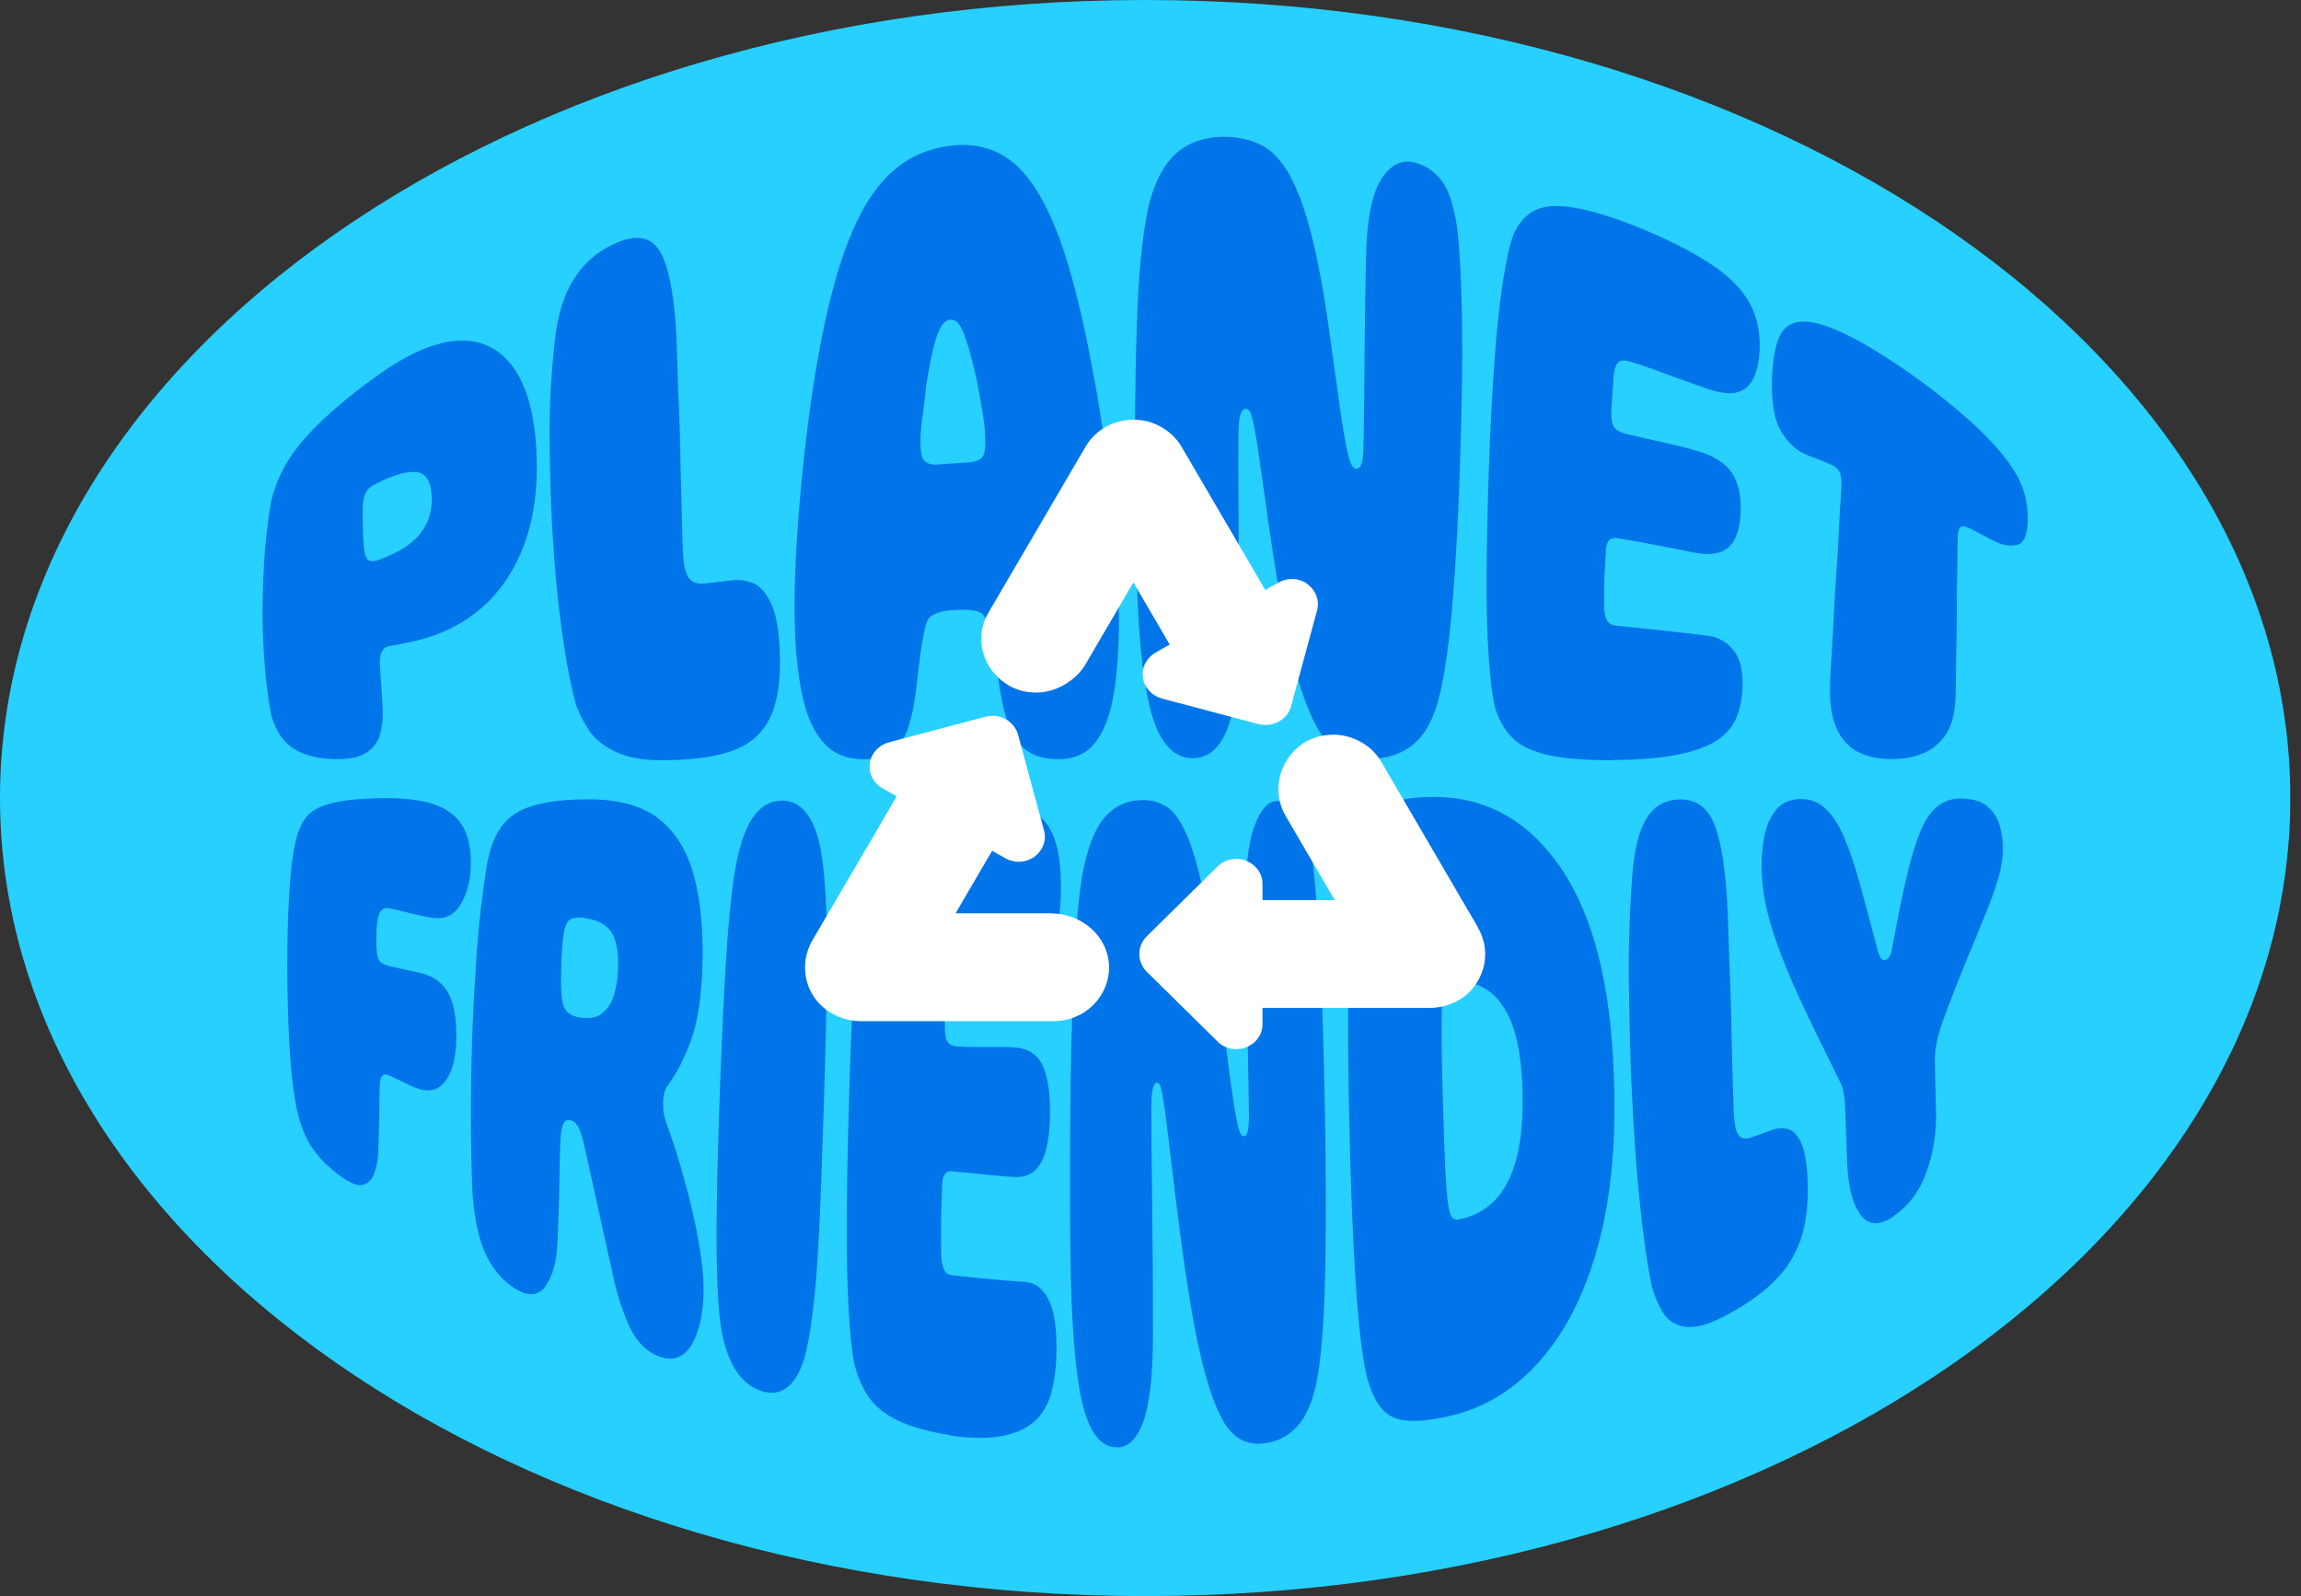
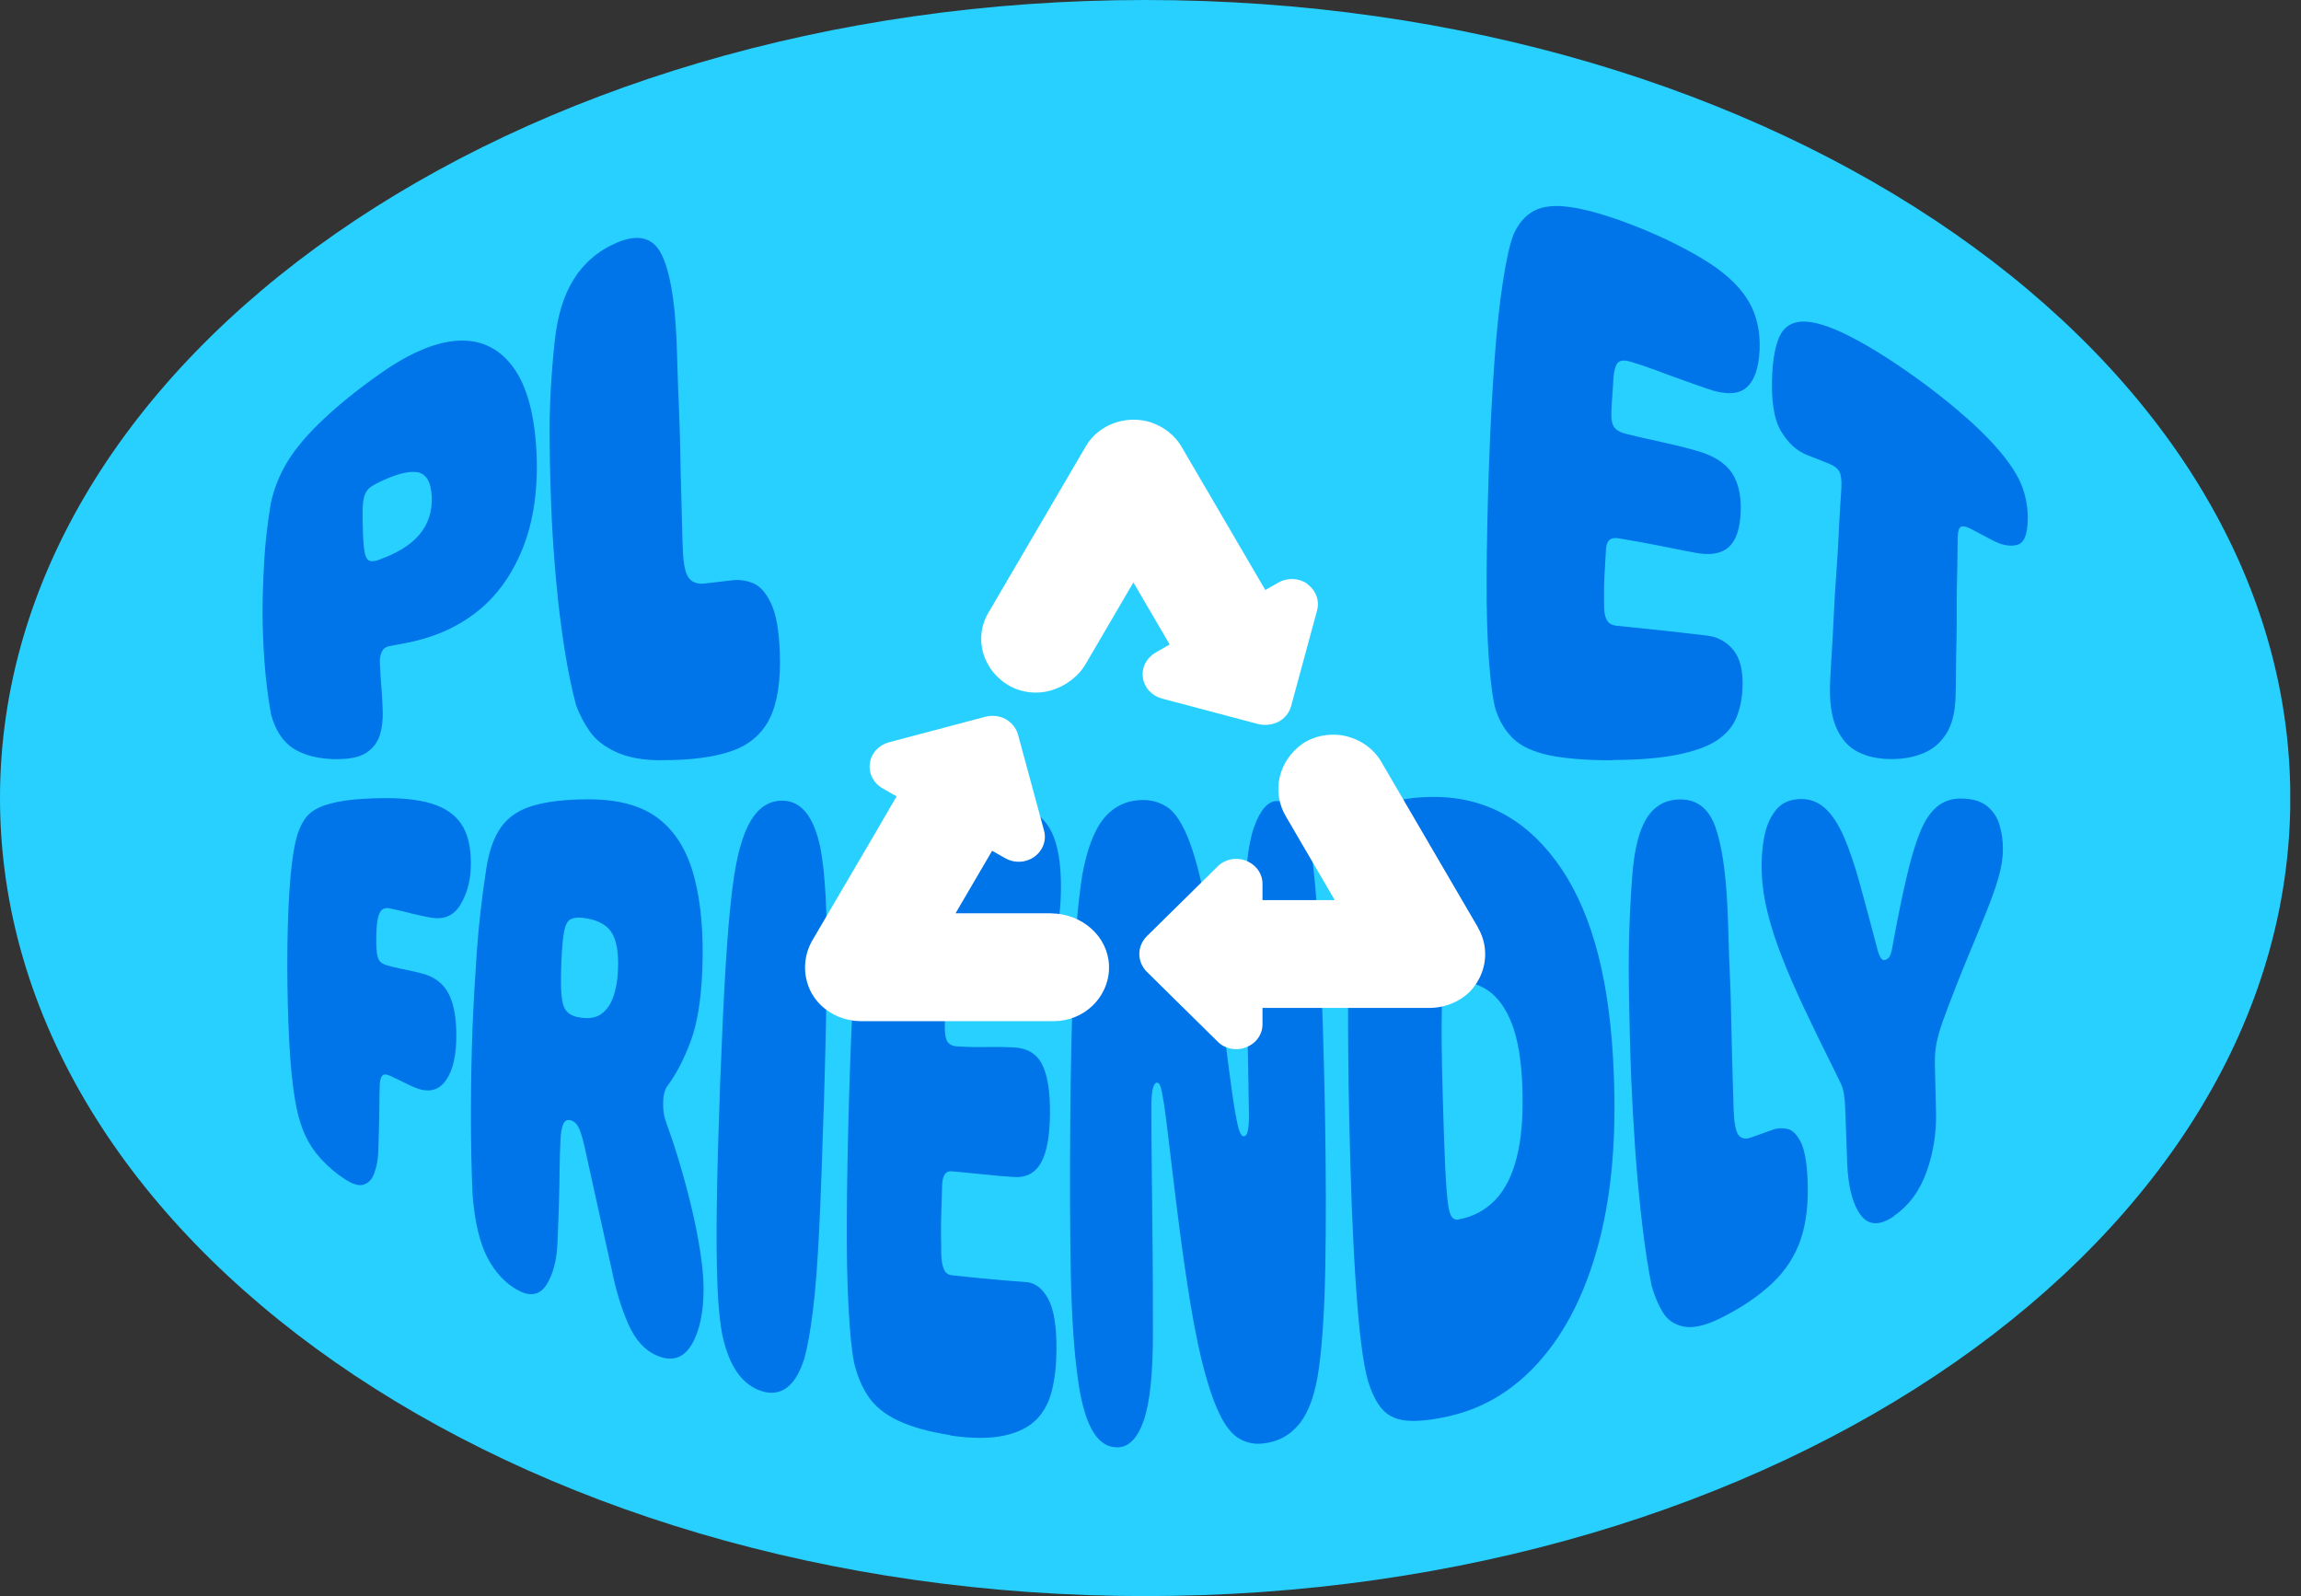
<svg xmlns="http://www.w3.org/2000/svg" fill="none" viewBox="0 0 173 120" height="120" width="173">
  <rect x="0" y="0" width="173" height="120" fill="#333333" stroke="none" />
  <g clip-path="url(#clip0_1415_95921)">
    <path fill="#27D0FF" d="M86.099 120C133.65 120 172.197 93.137 172.197 60C172.197 26.863 133.65 0 86.099 0C38.548 0 0 26.863 0 60C0 93.137 38.548 120 86.099 120Z" />
    <path fill="#0074E9" d="M25.379 57.077C23.977 57.077 22.875 56.792 22.066 56.282C21.264 55.765 20.702 54.911 20.379 53.704C20.147 52.422 19.982 51.111 19.885 49.746C19.787 48.382 19.742 47.145 19.742 46.021C19.742 44.897 19.78 43.645 19.862 42.243C19.937 40.842 20.11 39.388 20.357 37.851C20.582 36.809 20.964 35.828 21.496 34.906C22.028 33.976 22.853 32.949 23.985 31.84C25.116 30.738 26.668 29.427 28.669 28.032C30.858 26.503 32.822 25.679 34.523 25.611C36.232 25.544 37.596 26.241 38.608 27.643C39.62 29.044 40.197 31.195 40.332 33.961C40.467 36.734 40.122 39.193 39.29 41.247C38.458 43.308 37.274 44.912 35.737 46.089C34.201 47.265 32.432 47.985 30.438 48.36C30.153 48.412 29.928 48.457 29.756 48.487C29.584 48.517 29.426 48.547 29.284 48.577C28.999 48.63 28.804 48.779 28.699 49.019C28.594 49.259 28.549 49.507 28.557 49.769C28.572 50.174 28.594 50.548 28.617 50.893C28.647 51.238 28.669 51.605 28.699 51.995C28.729 52.385 28.752 52.872 28.774 53.449C28.797 54.116 28.729 54.723 28.557 55.27C28.384 55.81 28.055 56.252 27.56 56.582C27.065 56.912 26.331 57.077 25.371 57.069L25.379 57.077ZM28.452 42.101C29.816 41.614 30.843 41.007 31.517 40.212C32.192 39.425 32.507 38.458 32.462 37.342C32.409 36.225 32.042 35.603 31.36 35.498C30.678 35.393 29.674 35.67 28.362 36.322C28.144 36.435 27.95 36.547 27.792 36.675C27.627 36.802 27.507 36.989 27.417 37.237C27.327 37.484 27.275 37.821 27.267 38.264C27.253 38.698 27.267 39.305 27.29 40.07C27.312 40.752 27.357 41.247 27.425 41.569C27.492 41.891 27.605 42.086 27.762 42.154C27.92 42.228 28.152 42.206 28.459 42.101H28.452Z" />
    <path fill="#0074E9" d="M49.71 57.159C48.339 57.159 47.214 56.949 46.337 56.545C45.46 56.147 44.801 55.638 44.366 55.023C43.931 54.408 43.571 53.734 43.309 52.999C42.987 51.815 42.702 50.421 42.447 48.809C42.192 47.198 41.99 45.556 41.833 43.87C41.675 42.184 41.57 40.647 41.495 39.245C41.405 37.401 41.345 35.325 41.323 33.009C41.3 30.686 41.428 28.235 41.713 25.604C41.915 23.73 42.387 22.186 43.144 20.987C43.894 19.788 44.966 18.851 46.367 18.251C47.971 17.561 49.096 17.854 49.725 19.098C50.347 20.342 50.73 22.478 50.857 25.447C50.887 26.069 50.909 26.856 50.939 27.808C50.969 28.759 50.999 29.764 51.052 30.813C51.097 31.863 51.127 32.934 51.149 34.014C51.164 35.093 51.187 36.105 51.217 37.057C51.247 38.009 51.269 38.863 51.284 39.628C51.299 40.392 51.322 40.999 51.344 41.456C51.389 42.491 51.547 43.158 51.809 43.48C52.071 43.803 52.468 43.93 52.993 43.87C53.345 43.825 53.683 43.788 54.005 43.75C54.327 43.713 54.694 43.668 55.107 43.623C55.609 43.57 56.111 43.645 56.621 43.847C57.13 44.05 57.58 44.552 57.962 45.347C58.345 46.141 58.57 47.37 58.63 49.034C58.705 51.125 58.465 52.782 57.895 53.966C57.325 55.15 56.373 55.982 55.039 56.455C53.705 56.927 51.929 57.159 49.718 57.152L49.71 57.159Z" />
-     <path fill="#0074E9" d="M64.925 57.084C63.673 57.084 62.684 56.68 61.957 55.885C61.23 55.091 60.697 53.959 60.368 52.49C60.038 51.021 59.836 49.327 59.768 47.385C59.716 45.849 59.731 44.11 59.828 42.184C59.918 40.25 60.068 38.204 60.278 36.045C60.488 33.879 60.75 31.72 61.065 29.561C61.507 26.623 62.017 24.038 62.601 21.819C63.186 19.6 63.868 17.719 64.655 16.182C65.442 14.653 66.371 13.454 67.443 12.6C68.515 11.753 69.782 11.198 71.236 10.988C72.66 10.778 73.927 10.943 75.043 11.49C76.153 12.037 77.142 13.004 77.989 14.391C78.844 15.778 79.593 17.547 80.245 19.69C80.897 21.834 81.504 24.397 82.067 27.395C82.509 29.629 82.876 31.922 83.168 34.261C83.468 36.6 83.701 38.833 83.865 40.962C84.038 43.091 84.12 44.942 84.128 46.523C84.128 48.682 84.008 50.548 83.746 52.122C83.491 53.704 83.034 54.926 82.381 55.788C81.729 56.65 80.792 57.077 79.571 57.077C78.551 57.077 77.749 56.852 77.157 56.402C76.565 55.953 76.138 55.353 75.861 54.596C75.583 53.839 75.366 52.969 75.201 51.98C75.036 50.901 74.901 50.024 74.804 49.364C74.706 48.705 74.616 48.18 74.534 47.775C74.451 47.378 74.354 47.063 74.227 46.831C74.137 46.553 74.024 46.343 73.904 46.209C73.784 46.074 73.574 45.969 73.275 45.909C72.975 45.849 72.518 45.826 71.895 45.856C71.333 45.879 70.891 45.946 70.569 46.051C70.246 46.164 70.022 46.284 69.887 46.426C69.759 46.568 69.654 46.808 69.572 47.138C69.49 47.468 69.415 47.805 69.355 48.157C69.287 48.51 69.22 48.989 69.145 49.589C69.07 50.196 68.972 51.006 68.852 52.025C68.733 52.999 68.545 53.869 68.305 54.633C68.065 55.398 67.683 55.998 67.173 56.432C66.664 56.867 65.907 57.084 64.917 57.084H64.925ZM71.768 34.838C72.008 34.823 72.24 34.801 72.465 34.786C72.69 34.771 72.877 34.756 73.027 34.748C73.477 34.673 73.769 34.523 73.897 34.299C74.032 34.081 74.092 33.661 74.077 33.047C74.069 32.432 74.002 31.765 73.882 31.046C73.762 30.326 73.619 29.517 73.454 28.64C73.155 27.343 72.907 26.369 72.69 25.709C72.48 25.049 72.278 24.6 72.09 24.36C71.903 24.12 71.686 24.015 71.446 24.038C71.198 24.06 70.981 24.217 70.794 24.495C70.599 24.779 70.411 25.267 70.231 25.956C70.052 26.653 69.849 27.643 69.639 28.924C69.564 29.726 69.475 30.528 69.355 31.33C69.235 32.132 69.19 32.837 69.205 33.437C69.22 34.036 69.31 34.441 69.482 34.628C69.654 34.823 69.947 34.928 70.366 34.936C70.606 34.921 70.839 34.898 71.064 34.883C71.288 34.868 71.521 34.846 71.761 34.831L71.768 34.838Z" />
-     <path fill="#0074E9" d="M89.728 57.009C88.821 57.009 88.087 56.59 87.502 55.75C86.917 54.911 86.483 53.629 86.19 51.905C85.838 49.941 85.606 47.423 85.501 44.365C85.396 41.299 85.336 37.642 85.336 33.377C85.336 29.449 85.396 25.979 85.531 22.958C85.666 19.945 85.936 17.472 86.34 15.56C86.805 13.649 87.547 12.262 88.559 11.423C89.571 10.583 90.912 10.201 92.561 10.306C93.401 10.358 94.188 10.576 94.915 10.951C95.642 11.325 96.309 12.037 96.916 13.094C97.523 14.151 98.07 15.62 98.558 17.487C99.045 19.36 99.51 21.819 99.937 24.869C100.259 27.201 100.514 29.059 100.709 30.431C100.904 31.81 101.076 32.837 101.211 33.526C101.346 34.216 101.473 34.666 101.586 34.891C101.698 35.115 101.818 35.228 101.938 35.236C102.148 35.251 102.29 35.123 102.373 34.853C102.455 34.583 102.5 34.209 102.508 33.744C102.53 32.68 102.553 31.63 102.56 30.611C102.568 29.584 102.575 28.505 102.59 27.365C102.598 26.226 102.613 24.989 102.628 23.663C102.643 22.336 102.673 20.867 102.71 19.233C102.77 16.542 103.137 14.631 103.812 13.544C104.486 12.45 105.288 12 106.21 12.187C107.042 12.36 107.747 12.794 108.324 13.499C108.901 14.196 109.313 15.44 109.568 17.217C109.756 18.933 109.876 21.204 109.921 24.008C109.966 26.818 109.921 30.439 109.771 34.876C109.643 38.871 109.456 42.349 109.209 45.324C108.961 48.3 108.639 50.616 108.234 52.272C107.829 53.974 107.177 55.203 106.278 55.945C105.378 56.695 104.232 57.069 102.837 57.069C102.11 57.069 101.443 56.919 100.836 56.612C100.229 56.305 99.689 55.765 99.202 54.993C98.723 54.221 98.265 53.164 97.831 51.838C97.396 50.511 96.991 48.855 96.609 46.853C96.227 44.859 95.829 42.453 95.417 39.643C95.147 37.731 94.922 36.18 94.757 34.988C94.593 33.796 94.45 32.897 94.338 32.297C94.225 31.698 94.12 31.293 94.038 31.068C93.948 30.851 93.828 30.738 93.678 30.731C93.528 30.723 93.393 30.851 93.288 31.106C93.176 31.36 93.124 31.848 93.116 32.567C93.101 33.946 93.101 35.543 93.116 37.357C93.124 39.17 93.131 41.037 93.124 42.963C93.124 44.889 93.109 46.831 93.086 48.787C93.056 51.688 92.749 53.786 92.164 55.068C91.579 56.35 90.77 57.002 89.721 56.994L89.728 57.009Z" />
    <path fill="#0074E9" d="M121.216 57.159C119.237 57.159 117.641 57.032 116.449 56.777C115.25 56.515 114.358 56.102 113.766 55.525C113.173 54.956 112.731 54.221 112.446 53.337C112.237 52.587 112.072 51.343 111.944 49.611C111.817 47.88 111.757 45.781 111.772 43.323C111.787 40.857 111.839 38.144 111.944 35.176C112.049 32.17 112.192 29.472 112.364 27.103C112.536 24.735 112.754 22.726 113.009 21.099C113.263 19.465 113.526 18.319 113.796 17.629C114.163 16.797 114.68 16.197 115.347 15.845C116.014 15.493 116.951 15.395 118.158 15.583C119.365 15.77 120.931 16.212 122.85 16.962C125.293 17.921 127.205 18.926 128.606 19.84C130.008 20.762 130.982 21.766 131.544 22.786C132.107 23.813 132.354 24.989 132.294 26.331C132.227 27.71 131.889 28.64 131.282 29.157C130.675 29.666 129.708 29.697 128.381 29.232C127.714 28.999 127.062 28.775 126.425 28.542C125.788 28.317 125.143 28.078 124.506 27.838C123.862 27.598 123.217 27.38 122.573 27.186C122.16 27.066 121.86 27.081 121.673 27.238C121.486 27.395 121.366 27.778 121.306 28.392C121.283 28.849 121.261 29.284 121.223 29.719C121.186 30.146 121.163 30.566 121.148 30.978C121.126 31.518 121.201 31.893 121.366 32.125C121.531 32.35 121.838 32.522 122.28 32.627C123.015 32.807 123.652 32.957 124.192 33.069C124.731 33.189 125.271 33.317 125.811 33.437C126.35 33.557 126.942 33.714 127.579 33.894C128.854 34.254 129.731 34.831 130.225 35.573C130.712 36.322 130.93 37.312 130.87 38.563C130.81 39.815 130.503 40.67 129.955 41.149C129.408 41.629 128.569 41.771 127.437 41.554C126.62 41.397 125.721 41.224 124.731 41.022C123.742 40.827 122.715 40.64 121.666 40.467C121.081 40.37 120.774 40.655 120.744 41.314C120.721 41.809 120.691 42.289 120.661 42.768C120.624 43.24 120.609 43.675 120.601 44.065C120.601 44.462 120.601 44.807 120.601 45.092C120.601 45.384 120.601 45.572 120.601 45.654C120.609 46.066 120.684 46.396 120.819 46.636C120.954 46.876 121.201 47.011 121.546 47.048C122.483 47.146 123.337 47.228 124.109 47.31C124.881 47.393 125.616 47.475 126.313 47.55C127.01 47.633 127.692 47.708 128.359 47.79C129.168 47.888 129.828 48.262 130.338 48.892C130.847 49.529 131.072 50.489 131.005 51.793C130.967 52.632 130.802 53.367 130.525 54.011C130.248 54.656 129.768 55.203 129.093 55.66C128.419 56.11 127.437 56.47 126.155 56.732C124.874 56.994 123.232 57.137 121.216 57.137V57.159Z" />
    <path fill="#0074E9" d="M142.18 57.069C141.25 57.069 140.426 56.897 139.714 56.545C139.002 56.192 138.454 55.593 138.072 54.731C137.69 53.876 137.533 52.692 137.6 51.215C137.63 50.593 137.667 49.851 137.727 48.982C137.78 48.12 137.832 47.183 137.877 46.186C137.922 45.189 137.982 44.192 138.057 43.203C138.132 42.214 138.185 41.277 138.23 40.4C138.267 39.515 138.312 38.743 138.357 38.076C138.402 37.409 138.432 36.937 138.447 36.637C138.469 36.082 138.417 35.685 138.29 35.453C138.155 35.213 137.907 35.018 137.548 34.876C137.21 34.741 136.88 34.606 136.558 34.478C136.236 34.351 136.011 34.269 135.899 34.224C135.104 33.916 134.444 33.324 133.905 32.417C133.365 31.51 133.148 30.079 133.245 28.137C133.305 26.916 133.485 25.971 133.792 25.297C134.1 24.63 134.624 24.255 135.359 24.187C136.093 24.12 137.105 24.367 138.387 24.952C139.661 25.537 141.31 26.488 143.289 27.86C145.268 29.232 146.834 30.506 148.026 31.57C149.218 32.642 150.125 33.609 150.769 34.448C151.414 35.28 151.856 36.052 152.096 36.757C152.336 37.462 152.456 38.181 152.456 38.946C152.456 40.16 152.193 40.819 151.669 40.962C151.137 41.104 150.514 40.999 149.795 40.617C149.638 40.535 149.413 40.415 149.135 40.265C148.858 40.115 148.528 39.943 148.146 39.748C147.824 39.583 147.584 39.53 147.434 39.605C147.284 39.68 147.202 39.943 147.187 40.392C147.187 40.632 147.179 41.029 147.172 41.584C147.172 42.139 147.157 42.768 147.142 43.495C147.119 44.215 147.112 44.987 147.119 45.804C147.119 46.628 147.119 47.438 147.097 48.247C147.074 49.057 147.059 49.821 147.059 50.526C147.059 51.23 147.044 51.837 147.029 52.34C146.999 53.532 146.774 54.453 146.347 55.136C145.92 55.818 145.358 56.312 144.646 56.612C143.941 56.912 143.117 57.077 142.18 57.069Z" />
    <path fill="#0074E9" d="M25.477 88.347C24.742 87.785 24.172 87.223 23.753 86.683C23.333 86.144 23.003 85.544 22.756 84.9C22.509 84.255 22.314 83.513 22.179 82.673C21.984 81.504 21.834 80.035 21.744 78.251C21.654 76.467 21.602 74.571 21.602 72.547C21.602 70.569 21.646 68.777 21.752 67.128C21.849 65.487 22.014 64.168 22.246 63.171C22.381 62.608 22.576 62.121 22.831 61.709C23.078 61.297 23.453 60.974 23.948 60.735C24.435 60.502 25.102 60.315 25.934 60.195C26.766 60.075 27.815 60.008 29.067 60.008C30.618 60.008 31.863 60.18 32.807 60.54C33.752 60.9 34.434 61.462 34.846 62.226C35.258 62.983 35.445 64.01 35.393 65.269C35.355 66.319 35.086 67.255 34.591 68.058C34.096 68.859 33.362 69.159 32.38 68.987C32.155 68.95 31.863 68.889 31.495 68.807C31.128 68.725 30.746 68.635 30.341 68.53C29.944 68.432 29.584 68.35 29.277 68.29C29.074 68.252 28.91 68.275 28.775 68.357C28.64 68.44 28.527 68.62 28.445 68.897C28.362 69.174 28.31 69.632 28.295 70.276C28.28 70.883 28.295 71.356 28.34 71.67C28.385 71.985 28.475 72.21 28.602 72.322C28.73 72.435 28.895 72.517 29.089 72.577C29.419 72.667 29.719 72.742 29.996 72.802C30.274 72.862 30.536 72.915 30.791 72.967C31.046 73.019 31.346 73.094 31.705 73.184C32.68 73.432 33.369 73.964 33.774 74.796C34.179 75.628 34.351 76.82 34.299 78.341C34.246 79.728 33.939 80.762 33.384 81.407C32.83 82.051 32.065 82.149 31.091 81.722C30.828 81.609 30.544 81.467 30.214 81.309C29.891 81.144 29.592 81.002 29.314 80.874C29.037 80.747 28.842 80.755 28.73 80.889C28.617 81.024 28.557 81.264 28.55 81.602C28.55 81.632 28.55 81.811 28.535 82.134C28.527 82.456 28.52 82.838 28.52 83.281C28.52 83.723 28.512 84.172 28.497 84.637C28.482 85.102 28.475 85.522 28.46 85.889C28.452 86.264 28.445 86.511 28.437 86.631C28.422 87.156 28.325 87.673 28.152 88.175C27.98 88.677 27.688 88.977 27.276 89.082C26.863 89.187 26.271 88.939 25.499 88.347H25.477Z" />
    <path fill="#0074E9" d="M38.968 97.019C38.001 96.502 37.228 95.663 36.651 94.561C36.074 93.459 35.7 91.9 35.535 89.891C35.437 87.778 35.4 85.597 35.407 83.333C35.415 81.069 35.46 79.068 35.527 77.299C35.595 75.538 35.707 73.619 35.849 71.543C35.999 69.467 36.239 67.383 36.569 65.269C36.779 63.928 37.154 62.893 37.701 62.151C38.24 61.409 39.035 60.877 40.092 60.57C41.141 60.262 42.535 60.097 44.267 60.097C46.5 60.097 48.254 60.57 49.528 61.559C50.803 62.548 51.687 64.01 52.197 65.944C52.706 67.87 52.909 70.209 52.804 72.907C52.714 75.171 52.422 76.977 51.919 78.311C51.417 79.645 50.847 80.74 50.218 81.594C50.12 81.706 50.038 81.856 49.978 82.059C49.911 82.261 49.873 82.486 49.866 82.741C49.851 83.168 49.866 83.505 49.911 83.745C49.956 83.993 50.038 84.255 50.136 84.54C50.45 85.387 50.765 86.338 51.08 87.395C51.395 88.452 51.694 89.546 51.964 90.671C52.234 91.795 52.459 92.889 52.624 93.961C52.796 95.026 52.886 95.985 52.901 96.832C52.901 98.653 52.601 100.085 52.002 101.089C51.402 102.094 50.555 102.386 49.476 101.951C48.509 101.569 47.767 100.752 47.235 99.538C46.703 98.331 46.29 96.944 45.983 95.408C45.518 93.309 45.136 91.593 44.836 90.236C44.536 88.879 44.282 87.725 44.072 86.766C43.884 85.851 43.705 85.222 43.555 84.877C43.397 84.525 43.195 84.315 42.947 84.24C42.655 84.15 42.453 84.247 42.34 84.525C42.228 84.809 42.16 85.199 42.138 85.709C42.1 86.571 42.078 87.343 42.071 88.04C42.071 88.737 42.048 89.494 42.026 90.319C42.003 91.143 41.966 92.185 41.913 93.437C41.861 94.763 41.576 95.828 41.081 96.6C40.586 97.364 39.882 97.507 38.975 97.019H38.968ZM43.435 76.467C44.162 76.617 44.731 76.55 45.159 76.265C45.586 75.98 45.901 75.545 46.103 74.961C46.313 74.383 46.433 73.701 46.463 72.922C46.523 71.573 46.343 70.606 45.931 70.029C45.518 69.452 44.806 69.114 43.779 69.002C43.42 68.964 43.127 69.002 42.903 69.107C42.678 69.219 42.52 69.511 42.423 69.991C42.325 70.471 42.25 71.206 42.213 72.217C42.168 73.342 42.16 74.196 42.213 74.773C42.258 75.35 42.378 75.755 42.573 75.995C42.768 76.235 43.06 76.392 43.442 76.475L43.435 76.467Z" />
    <path fill="#0074E9" d="M57.296 104.597C55.812 104.147 54.822 102.723 54.32 100.415C54.14 99.553 54.013 98.323 53.946 96.742C53.878 95.16 53.856 93.122 53.893 90.641C53.923 88.152 54.013 85.124 54.14 81.556C54.275 78.026 54.41 75.088 54.553 72.734C54.695 70.381 54.86 68.47 55.04 66.993C55.22 65.516 55.437 64.362 55.699 63.523C56.329 61.319 57.363 60.195 58.795 60.195C60.212 60.195 61.163 61.342 61.666 63.673C61.846 64.557 61.98 65.764 62.07 67.308C62.16 68.844 62.19 70.876 62.16 73.387C62.13 75.897 62.063 79.023 61.95 82.741C61.831 86.653 61.711 89.876 61.591 92.432C61.463 94.981 61.313 97.019 61.118 98.541C60.931 100.062 60.714 101.262 60.474 102.139C59.814 104.215 58.75 105.039 57.288 104.597H57.296Z" />
    <path fill="#0074E9" d="M71.439 107.895C69.798 107.648 68.486 107.265 67.497 106.793C66.508 106.321 65.773 105.714 65.286 104.994C64.799 104.275 64.439 103.413 64.207 102.416C64.042 101.569 63.899 100.22 63.802 98.353C63.697 96.487 63.652 94.246 63.667 91.63C63.682 89.014 63.734 86.129 63.824 82.981C63.914 79.788 64.027 76.917 64.169 74.391C64.311 71.858 64.476 69.699 64.679 67.915C64.874 66.131 65.076 64.842 65.286 64.04C65.563 63.051 65.953 62.264 66.463 61.679C66.972 61.087 67.684 60.675 68.599 60.435C69.513 60.195 70.713 60.075 72.197 60.075C74.085 60.075 75.592 60.247 76.709 60.592C77.818 60.937 78.612 61.604 79.085 62.593C79.557 63.583 79.782 64.999 79.767 66.828C79.752 68.71 79.504 70.141 79.032 71.123C78.56 72.105 77.788 72.577 76.724 72.555C76.192 72.54 75.667 72.51 75.157 72.472C74.647 72.435 74.138 72.375 73.628 72.307C73.118 72.24 72.609 72.202 72.099 72.18C71.777 72.165 71.544 72.277 71.394 72.517C71.252 72.757 71.162 73.237 71.125 73.964C71.117 74.496 71.095 75.021 71.08 75.523C71.057 76.032 71.042 76.527 71.035 77.014C71.02 77.644 71.08 78.071 71.222 78.296C71.357 78.521 71.597 78.648 71.949 78.671C72.534 78.708 73.036 78.723 73.471 78.723C73.906 78.723 74.333 78.723 74.767 78.716C75.202 78.716 75.674 78.716 76.184 78.746C77.211 78.791 77.93 79.21 78.343 80.013C78.755 80.814 78.957 82.059 78.942 83.738C78.927 85.417 78.703 86.646 78.268 87.418C77.833 88.19 77.158 88.55 76.229 88.49C75.569 88.452 74.835 88.385 74.033 88.302C73.231 88.22 72.406 88.137 71.559 88.062C71.087 88.017 70.847 88.385 70.832 89.157C70.817 89.734 70.802 90.311 70.78 90.866C70.757 91.42 70.75 91.93 70.75 92.395C70.75 92.859 70.75 93.257 70.765 93.594C70.765 93.931 70.765 94.156 70.765 94.254C70.78 94.741 70.84 95.123 70.96 95.408C71.072 95.685 71.275 95.843 71.559 95.88C72.324 95.963 73.021 96.037 73.651 96.097C74.28 96.157 74.887 96.21 75.457 96.262C76.027 96.307 76.589 96.352 77.143 96.39C77.811 96.435 78.365 96.855 78.8 97.641C79.235 98.436 79.445 99.718 79.43 101.502C79.422 102.641 79.31 103.645 79.092 104.522C78.882 105.399 78.5 106.126 77.945 106.703C77.391 107.273 76.589 107.693 75.532 107.925C74.475 108.157 73.111 108.172 71.447 107.925L71.439 107.895Z" />
    <path fill="#0074E9" d="M83.925 108.809C83.168 108.794 82.553 108.337 82.074 107.453C81.594 106.568 81.234 105.219 81.009 103.428C80.732 101.382 80.567 98.773 80.507 95.595C80.447 92.425 80.432 88.632 80.47 84.225C80.5 80.162 80.582 76.572 80.71 73.454C80.837 70.336 81.054 67.788 81.369 65.801C81.729 63.823 82.276 62.383 83.025 61.492C83.775 60.6 84.749 60.15 85.956 60.15C86.571 60.15 87.148 60.307 87.688 60.637C88.227 60.959 88.722 61.642 89.187 62.683C89.651 63.725 90.079 65.202 90.483 67.106C90.888 69.017 91.285 71.55 91.683 74.713C91.983 77.134 92.222 79.061 92.41 80.492C92.597 81.924 92.754 82.996 92.882 83.708C93.009 84.42 93.114 84.884 93.212 85.109C93.309 85.327 93.407 85.432 93.496 85.432C93.661 85.432 93.774 85.274 93.826 84.974C93.879 84.675 93.909 84.277 93.901 83.783C93.886 82.643 93.871 81.534 93.849 80.447C93.826 79.36 93.804 78.214 93.781 77.007C93.759 75.8 93.729 74.488 93.706 73.079C93.684 71.67 93.661 70.104 93.639 68.38C93.609 65.517 93.826 63.44 94.299 62.151C94.763 60.87 95.34 60.225 96.022 60.225C96.637 60.225 97.169 60.532 97.626 61.139C98.084 61.754 98.436 62.983 98.698 64.835C98.916 66.641 99.096 69.047 99.253 72.067C99.41 75.088 99.53 79.008 99.62 83.828C99.695 88.16 99.703 91.96 99.643 95.213C99.583 98.466 99.418 101.014 99.163 102.851C98.908 104.74 98.421 106.134 97.709 107.026C96.997 107.918 96.052 108.427 94.891 108.532C94.284 108.585 93.721 108.472 93.212 108.18C92.702 107.895 92.23 107.355 91.818 106.561C91.398 105.766 91.001 104.68 90.618 103.308C90.236 101.936 89.869 100.212 89.524 98.136C89.179 96.06 88.819 93.564 88.46 90.633C88.212 88.647 88.025 87.043 87.875 85.799C87.733 84.562 87.613 83.633 87.515 83.003C87.418 82.388 87.335 81.961 87.268 81.736C87.2 81.512 87.103 81.399 86.983 81.399C86.863 81.399 86.766 81.534 86.683 81.811C86.601 82.089 86.563 82.598 86.563 83.34C86.563 84.787 86.578 86.444 86.601 88.332C86.623 90.221 86.646 92.17 86.661 94.186C86.676 96.202 86.683 98.226 86.683 100.265C86.683 103.293 86.451 105.489 85.979 106.831C85.507 108.172 84.832 108.839 83.955 108.817L83.925 108.809Z" />
    <path fill="#0074E9" d="M109.148 106.426C107.813 106.741 106.727 106.868 105.895 106.816C105.063 106.771 104.418 106.486 103.961 105.991C103.504 105.496 103.136 104.754 102.844 103.788C102.477 102.491 102.177 100.107 101.945 96.644C101.705 93.182 101.54 88.879 101.435 83.745C101.367 80.447 101.345 77.472 101.36 74.803C101.375 72.135 101.45 69.879 101.57 68.042C101.69 66.199 101.832 64.819 101.997 63.898C102.229 62.878 102.544 62.099 102.956 61.536C103.369 60.982 103.961 60.57 104.74 60.307C105.52 60.045 106.547 59.917 107.828 59.917C111.861 59.917 115.054 61.829 117.415 65.344C119.776 68.874 121.088 73.919 121.335 80.814C121.522 85.529 121.178 89.591 120.286 93.122C119.394 96.644 118.022 99.598 116.133 101.891C114.252 104.185 111.921 105.759 109.133 106.426H109.148ZM109.65 91.683C110.729 91.495 111.643 91.008 112.393 90.243C113.143 89.479 113.69 88.392 114.042 87.005C114.394 85.611 114.529 83.888 114.462 81.796C114.394 79.758 114.124 78.161 113.675 76.977C113.218 75.8 112.603 74.953 111.838 74.443C111.074 73.934 110.182 73.716 109.163 73.799C109.028 73.806 108.9 73.851 108.803 73.934C108.698 74.016 108.615 74.181 108.54 74.451C108.465 74.721 108.421 75.156 108.406 75.77C108.391 76.385 108.383 77.254 108.391 78.386C108.398 79.518 108.428 80.949 108.48 82.688C108.54 84.854 108.6 86.548 108.66 87.793C108.72 89.037 108.788 89.929 108.863 90.483C108.938 91.038 109.043 91.383 109.178 91.525C109.312 91.668 109.47 91.728 109.657 91.69L109.65 91.683Z" />
    <path fill="#0074E9" d="M129.197 99.178C128.14 99.688 127.27 99.868 126.581 99.733C125.891 99.598 125.374 99.238 125.029 98.683C124.684 98.121 124.4 97.454 124.182 96.682C123.92 95.415 123.688 93.871 123.47 92.065C123.26 90.251 123.08 88.377 122.945 86.444C122.811 84.51 122.713 82.741 122.646 81.129C122.563 79.008 122.503 76.632 122.466 74.001C122.428 71.37 122.511 68.642 122.721 65.846C122.871 63.86 123.238 62.398 123.83 61.477C124.422 60.555 125.262 60.105 126.356 60.105C127.608 60.105 128.485 60.809 128.972 62.181C129.459 63.56 129.766 65.629 129.886 68.417C129.909 69.002 129.939 69.737 129.961 70.628C129.984 71.52 130.021 72.465 130.066 73.454C130.111 74.444 130.141 75.448 130.156 76.46C130.178 77.472 130.201 78.431 130.223 79.331C130.246 80.23 130.268 81.039 130.291 81.759C130.313 82.486 130.328 83.056 130.343 83.483C130.381 84.457 130.508 85.079 130.711 85.342C130.913 85.604 131.22 85.671 131.618 85.529C131.887 85.432 132.142 85.342 132.39 85.259C132.637 85.169 132.914 85.072 133.222 84.959C133.596 84.817 133.979 84.794 134.368 84.87C134.751 84.952 135.095 85.282 135.388 85.859C135.68 86.444 135.852 87.41 135.905 88.775C135.972 90.499 135.8 91.968 135.38 93.197C134.96 94.418 134.256 95.528 133.244 96.48C132.24 97.432 130.891 98.361 129.189 99.186L129.197 99.178Z" />
    <path fill="#0074E9" d="M142.41 91.428C141.323 92.177 140.476 92.147 139.876 91.323C139.277 90.498 138.947 89.179 138.88 87.433C138.857 86.818 138.835 86.174 138.812 85.506C138.79 84.839 138.76 84.09 138.73 83.273C138.7 82.448 138.595 81.864 138.415 81.496C138.235 81.137 138.025 80.694 137.778 80.185C136.983 78.603 136.264 77.112 135.619 75.748C134.982 74.391 134.427 73.117 133.978 71.955C133.52 70.801 133.168 69.691 132.906 68.657C132.644 67.623 132.494 66.611 132.456 65.636C132.419 64.699 132.479 63.807 132.636 62.961C132.793 62.114 133.093 61.416 133.543 60.877C133.985 60.337 134.622 60.075 135.439 60.075C136.121 60.075 136.728 60.315 137.246 60.794C137.763 61.274 138.228 61.986 138.64 62.931C139.052 63.875 139.457 65.074 139.854 66.528C140.251 67.975 140.701 69.639 141.181 71.483C141.278 71.79 141.368 71.985 141.451 72.075C141.533 72.172 141.623 72.202 141.735 72.172C141.87 72.142 141.975 72.052 142.065 71.917C142.148 71.782 142.223 71.55 142.275 71.22C142.635 69.219 142.987 67.51 143.317 66.071C143.647 64.632 143.991 63.478 144.344 62.601C144.696 61.716 145.123 61.079 145.625 60.66C146.128 60.24 146.727 60.037 147.409 60.037C148.271 60.037 148.938 60.232 149.396 60.607C149.853 60.982 150.168 61.454 150.332 62.024C150.505 62.593 150.587 63.193 150.587 63.837C150.587 64.505 150.475 65.209 150.257 65.974C150.04 66.746 149.725 67.6 149.328 68.597C148.931 69.594 148.451 70.741 147.896 72.082C147.342 73.424 146.72 74.998 146.045 76.842C145.843 77.427 145.693 77.966 145.595 78.438C145.498 78.918 145.46 79.48 145.475 80.132C145.49 80.754 145.505 81.369 145.52 81.976C145.535 82.583 145.55 83.138 145.558 83.64C145.595 85.177 145.363 86.631 144.868 88.047C144.374 89.457 143.564 90.611 142.417 91.398L142.41 91.428Z" />
    <path fill="white" d="M79.052 68.665H71.842L74.593 63.965L75.575 64.52C76.242 64.909 77.096 64.879 77.726 64.445C78.4 63.98 78.708 63.178 78.49 62.421L76.541 55.24C76.407 54.746 76.062 54.319 75.59 54.056C75.14 53.816 74.6 53.756 74.098 53.884L66.835 55.81C66.063 56.02 65.501 56.635 65.403 57.369C65.284 58.119 65.651 58.861 66.348 59.265L67.412 59.873L65.171 63.718C65.171 63.718 65.164 63.718 65.164 63.725L61.124 70.621C60.539 71.588 60.374 72.734 60.674 73.814C61.131 75.53 62.78 76.745 64.684 76.775H79.225C80.342 76.775 81.398 76.34 82.163 75.59C83.002 74.766 83.437 73.664 83.377 72.532C83.265 70.388 81.368 68.702 79.052 68.672V68.665ZM98.263 43.877C97.633 43.443 96.779 43.413 96.112 43.803L95.13 44.357L92.934 40.602C92.934 40.602 92.926 40.595 92.926 40.587L88.894 33.691C88.354 32.709 87.402 31.983 86.255 31.675C84.412 31.233 82.485 32.035 81.608 33.602L74.33 46.036C73.146 48.015 73.903 50.511 76.024 51.635C76.931 52.092 77.996 52.197 78.985 51.92C80.124 51.59 81.084 50.863 81.646 49.889L85.214 43.788L87.942 48.457L86.878 49.064C86.188 49.469 85.813 50.211 85.933 50.961C86.031 51.695 86.593 52.31 87.365 52.52L94.628 54.446C95.13 54.558 95.662 54.498 96.119 54.266C96.599 54.011 96.936 53.584 97.071 53.089L99.02 45.909C99.23 45.152 98.93 44.357 98.255 43.885L98.263 43.877ZM111.117 69.721L103.854 57.279C103.292 56.312 102.318 55.608 101.164 55.338C100.062 55.09 98.893 55.293 97.963 55.892C96.097 57.189 95.565 59.573 96.719 61.447L100.354 67.675H94.92V66.468C94.935 65.689 94.425 64.992 93.653 64.7C92.919 64.422 92.072 64.602 91.54 65.149L86.21 70.403C85.476 71.153 85.476 72.292 86.21 73.049L91.54 78.303C92.072 78.851 92.919 79.031 93.653 78.753C94.433 78.468 94.935 77.764 94.92 76.992V75.778H107.4C108.584 75.793 109.716 75.343 110.518 74.548C111.785 73.214 112.024 71.295 111.117 69.736V69.721Z" />
  </g>
  <defs>
    <clipPath id="clip0_1415_95921">
      <rect fill="white" height="120" width="172.19" />
    </clipPath>
  </defs>
</svg>